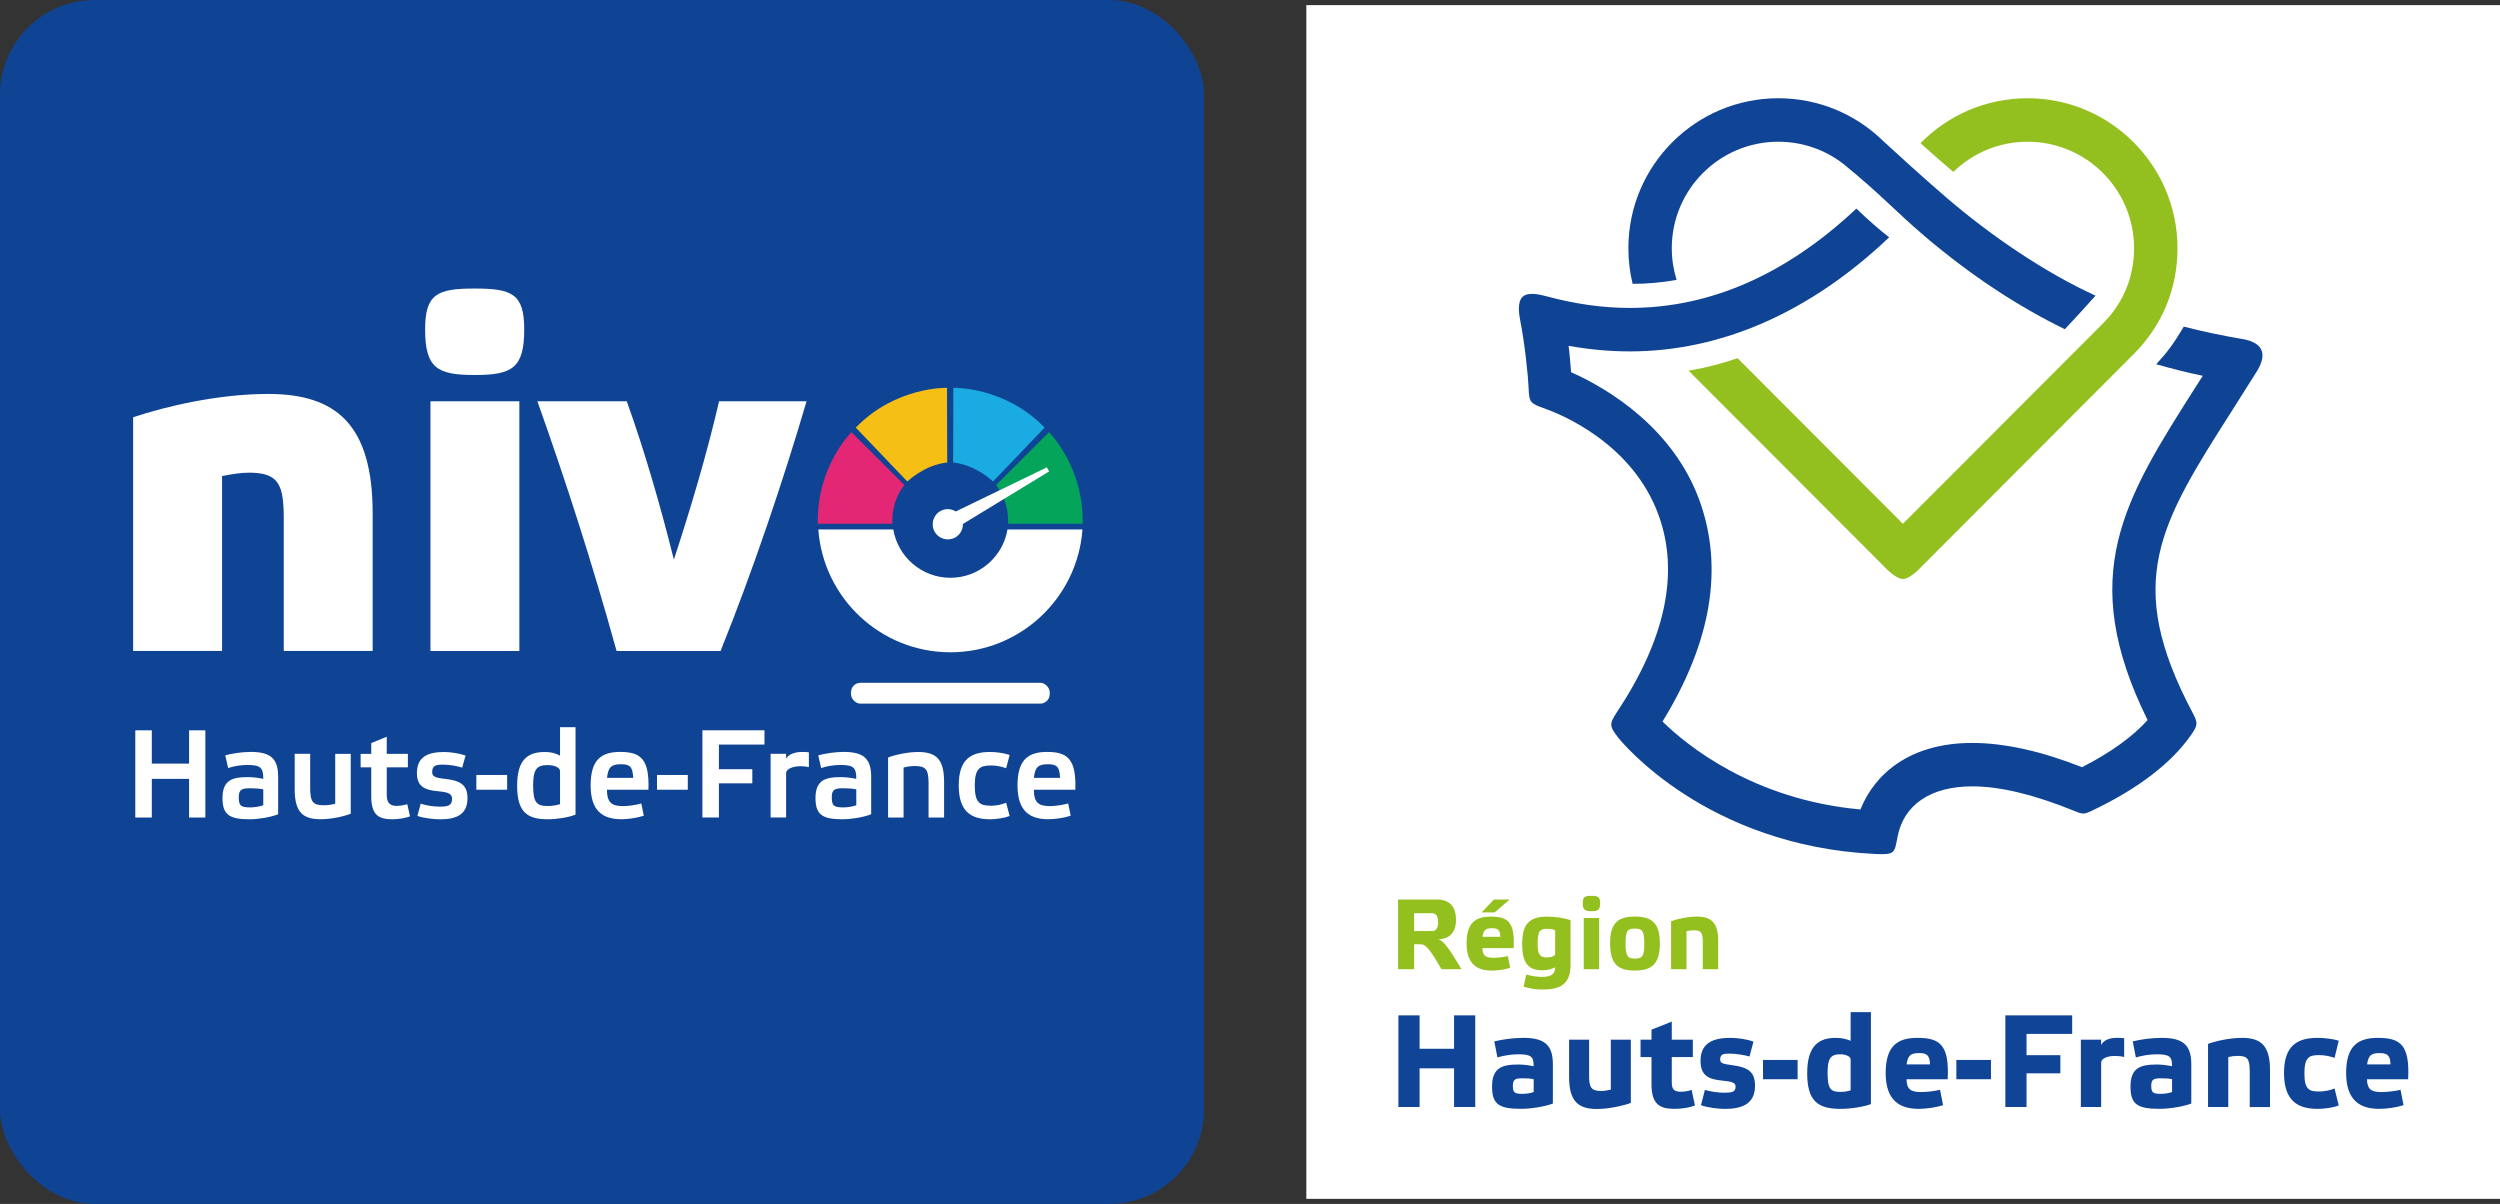
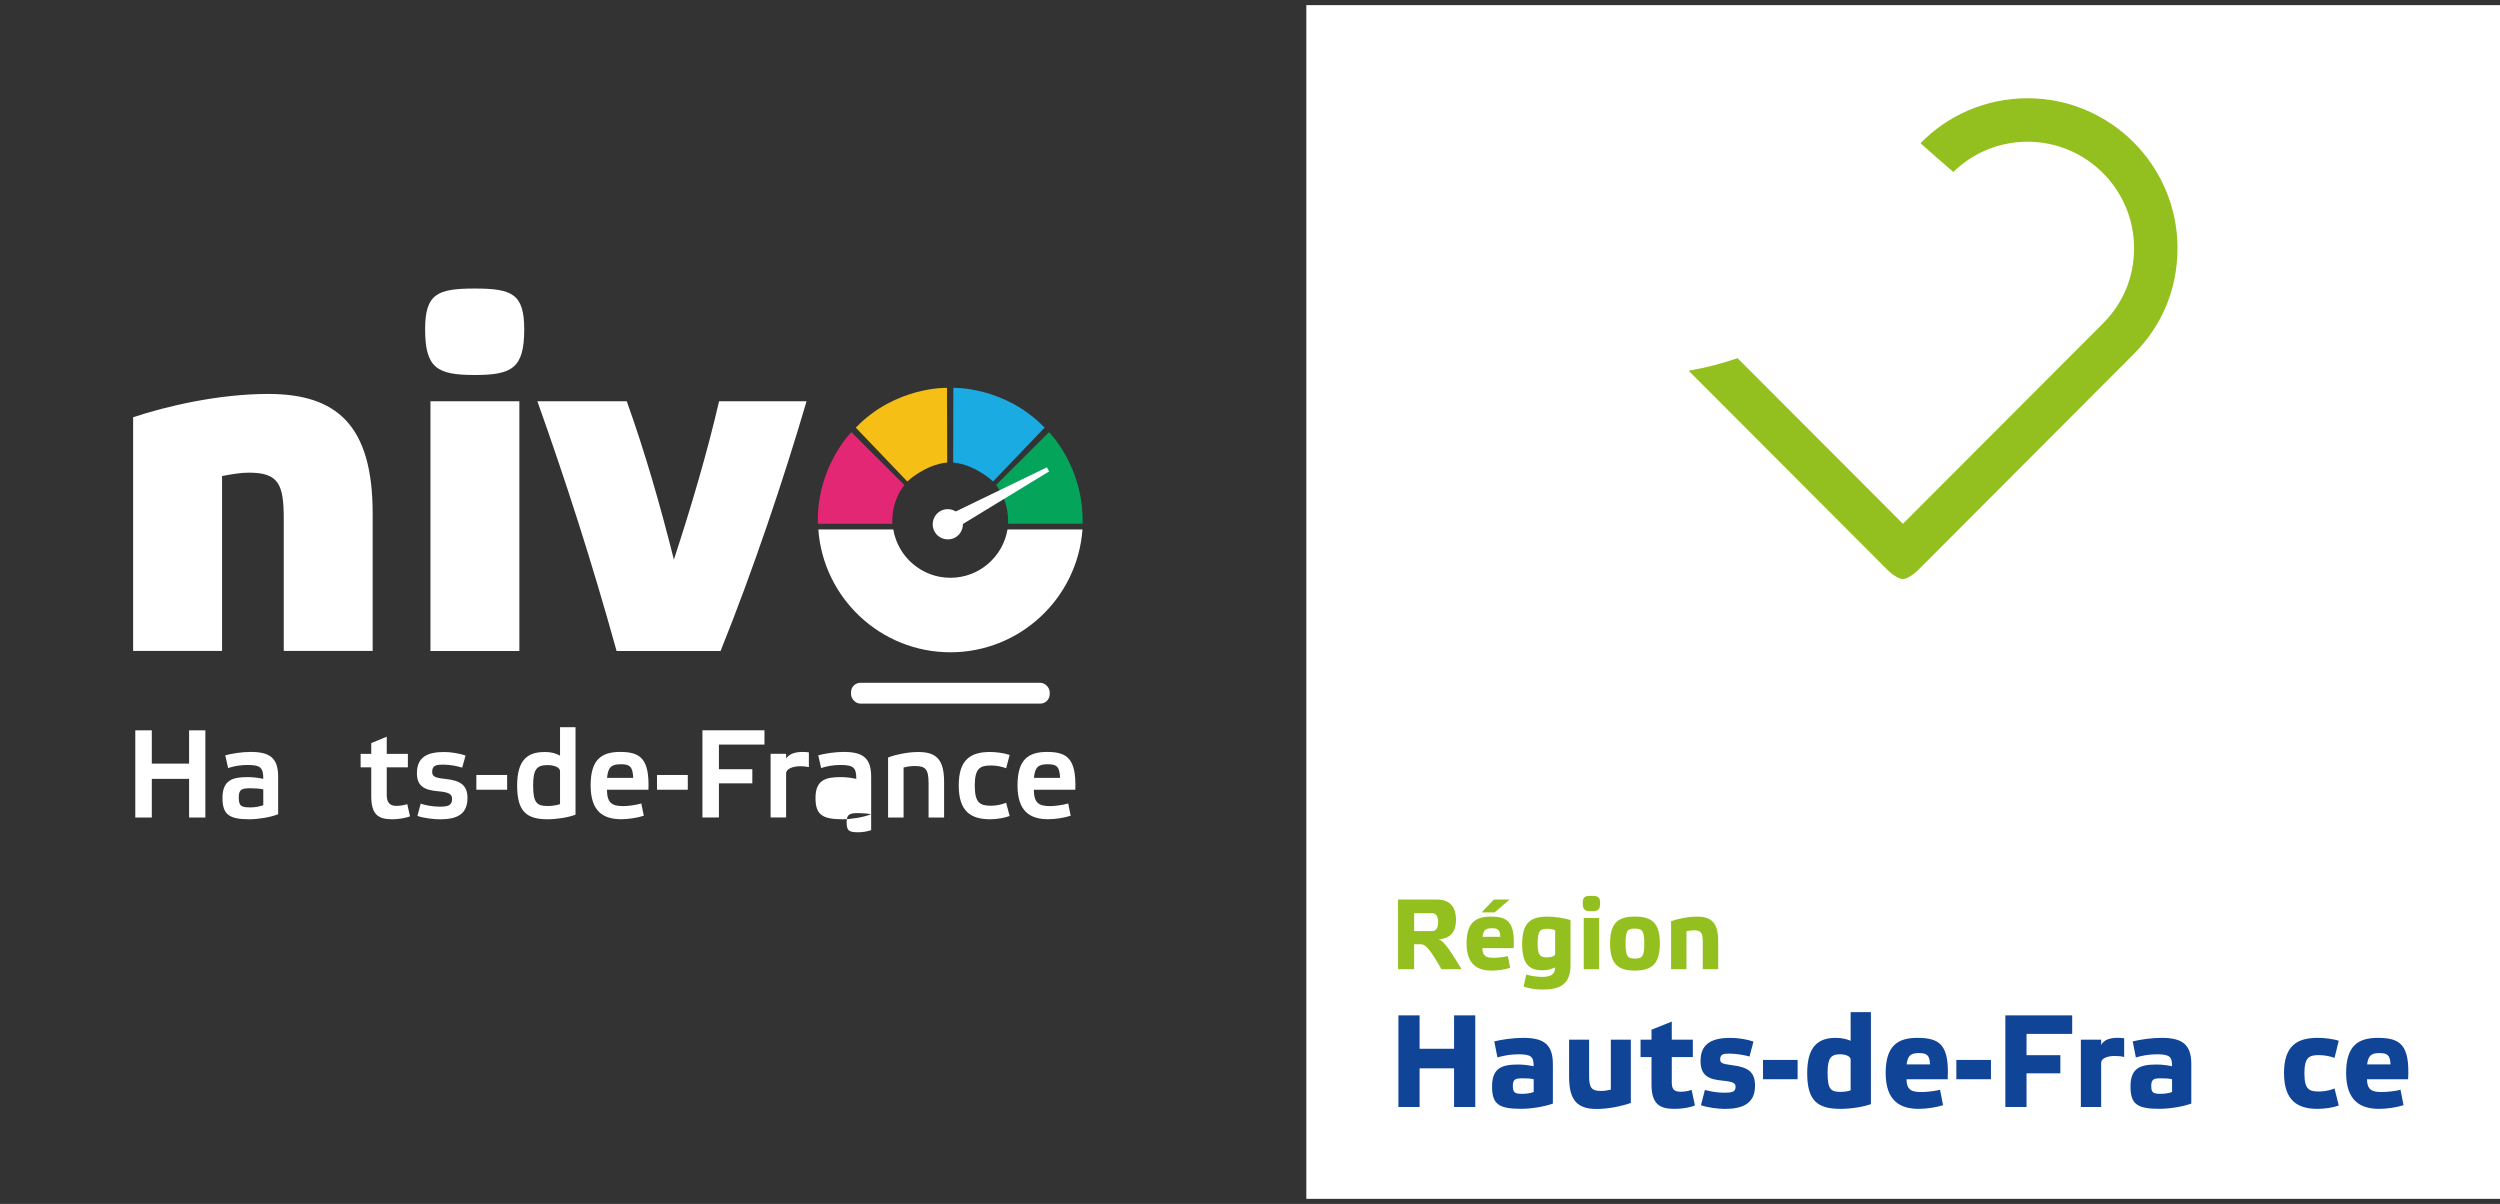
<svg xmlns="http://www.w3.org/2000/svg" viewBox="0 0 642.28 309.31">
  <rect x="0" y="0" width="642.28" height="309.31" fill="#333333" stroke="none" />
  <path d="m335.61 1.32h306.68v306.68h-306.68z" fill="#fff" />
  <path d="m520.93 25.24c-10.7 0-20.49 4.34-27.53 11.55 2.65 2.38 5.69 5.06 8.43 7.39 4.96-4.85 11.72-7.77 19.09-7.77 15.08 0 27.35 12.27 27.35 27.36 0 7.41-2.78 14.11-8.03 19.36l-51.36 51.44-42.48-42.55c-3.95 1.35-8.01 2.45-12.58 3.21l51.1 51.19c1.05 1.05 2.82 2.34 3.95 2.34s2.9-1.29 3.95-2.34l55.3-55.4c7.39-7.39 11.3-16.82 11.3-27.26 0-21.24-17.28-38.52-38.52-38.52z" fill="#93c01f" />
-   <path d="m575.94 87.07c-5.21-.88-10.14-1.93-14.89-3.16-2.8 4.68-4.36 6.71-7.09 9.66 3.88 1.12 7.85 2.12 11.96 2.98-.56.88-1.11 1.74-1.66 2.6-18.52 29.08-30.93 48.57-12.52 85.84-3.78 4.24-9.52 8.37-16.84 12.11-10.51-4.14-19.98-6.23-28.2-6.23-16.25 0-25.17 8.15-28.73 17.09-27.57-2.5-44.63-16.49-50.85-22.59 12.54-20.4 15.75-39.46 9.53-56.7-6.67-18.51-23.17-28.67-33.01-33.04-.16-1.61-.38-4.93-.65-6.78 5.29.95 10.56 1.43 15.74 1.43 23.56 0 46.4-10.1 66.62-29.31-2.49-1.93-5.28-4.36-8.43-7.38-18.01 16.93-37.54 25.52-58.19 25.52-6.91 0-14.03-.99-21.17-2.93-1.87-.5-4.96-1.27-6.4.09-1.4 1.31-.92 4.5-.54 6.39 1.11 5.56 2 14.26 2.09 16.89.12 3.84.44 4.11 3.98 5.35 4.16 1.46 22.74 8.9 29.46 27.55 5.33 14.78 1.7 31.74-10.71 50.46-2.06 3.11-1.97 3.66.27 6.56.89 1.15 22.7 27.87 66.09 29.93 5.17.24 4.89-.28 5.73-4.54 1.61-8.15 8.53-12.83 19.16-12.83 7.34 0 16.15 2.2 26.28 6.33 2.15.88 2.46.88 4.56-.12 11.8-5.62 20.33-12.18 25.37-19.4 1.82-2.6 1.78-3.13.36-5.81-17.82-33.65-8.35-48.46 10.4-77.89 1.95-3.06 3.98-6.26 6.08-9.62 2.3-3.67 2.67-7.37-3.82-8.46z" fill="#0f4495" />
-   <path d="m430.74 71.91c-.81-2.61-1.24-5.34-1.24-8.14 0-15.09 12.27-27.36 27.35-27.36 6.23 0 12.02 2.06 16.67 5.65 9.52 7.71 13.6 12.38 21 18.66 11.67 9.93 23.85 17.96 35.96 23.86 2.12-2.24 4.96-5.34 7.89-8.62-12.84-5.85-26.78-15.31-38.16-25.06-6.25-5.37-14.02-12.48-16.41-14.68-6.99-6.85-16.53-10.98-26.94-10.98-21.24 0-38.51 17.28-38.51 38.52 0 3.13.37 6.2 1.09 9.16 3.66.02 7.62-.34 11.3-1.02z" fill="#0f4496" />
  <path d="m375.48 249h-5.16c-2.77-4.88-4.06-6.4-5.16-6.4h-1.85v6.4h-4.13v-17.9h9.99c3.67 0 4.9 2.29 4.9 5.24 0 2.57-1.08 4.8-4.47 4.98 1.21.44 2.54 2.06 5.88 7.68zm-12.17-9.79h4.6c.9 0 1.57-.64 1.57-2.24s-.59-2.36-1.52-2.36h-4.65z" fill="#93c01f" />
  <path d="m387.98 248.64c-1.31.44-3.26.72-4.75.72-3.7 0-6.45-1.62-6.45-7.01s2.41-6.86 6.19-6.86c4.37 0 6.27 1.33 5.91 8.09h-8.04c.05 2.11 1 2.49 2.9 2.49.95 0 2.67-.18 3.65-.44zm-7.34-14.23 3.16-3.31h4.03l-3.85 3.31zm.23 6.27h4.57c-.05-1.82-.64-2.21-2.18-2.21-1.64 0-2.16.54-2.39 2.21z" fill="#93c01f" />
  <path d="m396.35 249.28c-3.39 0-5.29-1.44-5.29-6.75s2-7.04 6.47-7.04c2.05 0 4.52.38 5.96.92v11.53c0 5.27-3.11 6.29-7.27 6.29-1.7 0-3.6-.33-4.8-.77l.69-3.08c1.36.36 2.67.59 4.03.59 2.13 0 3.39-.54 3.39-2.44-.77.38-1.9.74-3.18.74zm3.18-10.3c-.62-.26-1.41-.36-2-.36-1.87 0-2.49.46-2.49 3.83 0 2.77.54 3.52 2.39 3.52 1.16 0 2.11-.36 2.11-.92v-6.06z" fill="#93c01f" />
  <path d="m411.09 232.02c0 1.77-.56 2.08-2.23 2.08s-2.23-.31-2.23-2.08c0-1.62.54-1.87 2.23-1.87s2.23.26 2.23 1.87zm-.26 16.98h-3.95v-13.15h3.95z" fill="#93c01f" />
  <path d="m413.65 242.34c0-5.37 2.18-6.86 6.37-6.86s6.42 1.49 6.42 6.86-2.13 7.01-6.42 7.01-6.37-1.62-6.37-7.01zm3.98.08c0 3.31.54 3.85 2.39 3.85s2.42-.54 2.42-3.85-.54-3.85-2.42-3.85-2.39.41-2.39 3.85z" fill="#93c01f" />
  <path d="m433.27 249h-3.95v-12.33c1.7-.62 4.31-1.18 6.68-1.18 3.62 0 5.42 1.51 5.42 6.24v7.27h-3.96v-6.96c0-2.39-.39-3.03-2.31-3.03-.64 0-1.23.08-1.87.23v9.76z" fill="#93c01f" />
  <path d="m364.71 284.4h-5.44v-23.54h5.44v8.58h8.86v-8.58h5.44v23.54h-5.44v-9.93h-8.86z" fill="#0f4496" />
  <path d="m398.96 283.52c-2.33.84-5.68 1.35-8.22 1.35-5.71 0-7.41-1.22-7.41-5.74 0-4.86 2.64-5.64 6.76-5.64 1.28 0 2.6.17 3.92.44 0-2.4-.54-3.07-3.92-3.07-2 0-3.92.37-5.38.81l-.81-4.12c2-.5 4.87-.91 7.44-.91 5.17 0 7.61 1.59 7.61 6.72v10.17zm-7.81-2.5c.98 0 2.06-.17 2.87-.47v-3.28c-.78-.2-1.76-.24-2.81-.24-1.86 0-2.54.2-2.54 1.93s.44 2.06 2.47 2.06z" fill="#0f4496" />
  <path d="m413.84 267.11h5.14v16.25c-2.2.78-5.68 1.55-8.76 1.55-4.8 0-7.1-2.03-7.1-8.21v-9.59h5.14v9.19c0 3.11.54 3.98 3.08 3.98.85 0 1.59-.13 2.5-.34z" fill="#0f4496" />
  <path d="m429.5 271.57v6.45c0 1.76.51 2.46 2.33 2.46 1.08 0 1.96-.2 2.77-.47l.85 3.99c-1.28.54-3.35.88-5.21.88-3.82 0-5.95-1.15-5.95-6.32v-6.99h-2.81v-4.46h2.81v-2.57l5.21-2.09v4.66h5.41v4.46z" fill="#0f4496" />
  <path d="m449.48 271.43c-1.35-.37-3.35-.74-5.11-.74-1.62 0-2.43.13-2.43 1.49 0 .91.47 1.15 3.14 1.49 4.02.51 5.81 1.72 5.81 5.27 0 4.7-3.38 5.95-7.74 5.95-1.86 0-4.57-.37-6.15-.95l1.01-3.92c1.29.37 3.21.71 4.9.71 2.03 0 2.98-.17 2.98-1.52 0-.94-.58-1.32-3.45-1.59-3.62-.34-5.55-1.38-5.55-5.07 0-4.69 3.35-5.91 7.68-5.91 1.86 0 4.29.37 5.92.95l-1.02 3.85z" fill="#0f4496" />
  <path d="m452.94 272.31h8.89v4.96h-8.89z" fill="#0f4496" />
  <path d="m480.66 283.66c-1.89.71-5.14 1.22-7.85 1.22-5.88 0-8.52-2.1-8.52-9.19s3.04-9.05 7.34-9.05c1.69 0 2.84.34 3.82.75v-7.36h5.21v23.64zm-5.21-11.48c0-.74-1.18-1.32-2.71-1.32-2.43 0-3.21 1.08-3.21 4.76 0 4.19.81 4.9 3.28 4.9.88 0 2-.14 2.64-.41v-7.94z" fill="#0f4496" />
  <path d="m499.19 283.93c-1.72.58-4.29.95-6.25.95-4.87 0-8.49-2.13-8.49-9.22s3.18-9.02 8.15-9.02c5.75 0 8.25 1.76 7.78 10.64h-10.58c.07 2.77 1.32 3.28 3.82 3.28 1.25 0 3.52-.24 4.8-.58l.78 3.95zm-9.37-10.47h6.02c-.07-2.4-.84-2.91-2.87-2.91-2.16 0-2.84.71-3.14 2.91z" fill="#0f4496" />
  <path d="m502.61 272.31h8.89v4.96h-8.89z" fill="#0f4496" />
  <path d="m532.37 260.86v4.76h-11.73v5.47h8.69v4.66h-8.69v8.65h-5.44v-23.54h17.18z" fill="#0f4496" />
  <path d="m534.6 267.11h5.21v1.35c.57-1.02 1.69-1.83 4.19-1.83.51 0 1.12.03 1.72.1v4.83c-.68-.2-1.59-.27-2.43-.27-1.86 0-3.48.61-3.48 1.76v11.35h-5.21z" fill="#0f4496" />
  <path d="m562.97 283.52c-2.33.84-5.68 1.35-8.22 1.35-5.71 0-7.4-1.22-7.4-5.74 0-4.86 2.64-5.64 6.76-5.64 1.28 0 2.6.17 3.92.44 0-2.4-.54-3.07-3.92-3.07-1.99 0-3.92.37-5.38.81l-.81-4.12c2-.5 4.87-.91 7.44-.91 5.17 0 7.61 1.59 7.61 6.72v10.17zm-7.81-2.5c.98 0 2.06-.17 2.87-.47v-3.28c-.78-.2-1.76-.24-2.81-.24-1.86 0-2.54.2-2.54 1.93s.44 2.06 2.47 2.06z" fill="#0f4496" />
-   <path d="m572.48 284.4h-5.21v-16.21c2.23-.81 5.68-1.55 8.79-1.55 4.77 0 7.13 1.99 7.13 8.21v9.56h-5.21v-9.15c0-3.14-.51-3.99-3.04-3.99-.85 0-1.62.1-2.47.3v12.84z" fill="#0f4496" />
  <path d="m600.85 284c-1.38.57-3.72.88-5.44.88-5.17 0-8.62-2.13-8.62-9.22s3.48-9.02 8.62-9.02c1.79 0 4.09.27 5.44.75l-1.08 4.39c-.98-.37-2.5-.71-3.92-.71-2.53 0-3.82.44-3.82 4.69s1.29 4.66 3.82 4.66c1.49 0 2.94-.37 3.92-.78z" fill="#0f4496" />
  <path d="m617.49 283.93c-1.72.58-4.29.95-6.25.95-4.87 0-8.49-2.13-8.49-9.22s3.18-9.02 8.15-9.02c5.75 0 8.25 1.76 7.78 10.64h-10.58c.07 2.77 1.32 3.28 3.82 3.28 1.25 0 3.52-.24 4.8-.58l.78 3.95zm-9.36-10.47h6.02c-.07-2.4-.85-2.91-2.87-2.91-2.16 0-2.84.71-3.14 2.91z" fill="#0f4496" />
-   <rect fill="#0f4495" height="309.31" rx="24.35" width="309.31" />
  <path d="m57.04 167.24h-22.84v-60.04c8.61-2.87 21.97-5.99 34.7-5.99 17.47 0 26.84 7.86 26.84 30.71v35.32h-22.84v-33.83c0-8.99-1.25-11.98-8.99-11.98-2 0-4.24.37-6.86.87v44.93z" fill="#fff" />
  <path d="m121.95 74.13c9.61 0 12.73 1.37 12.73 10.48 0 9.99-3.12 11.73-12.73 11.73s-12.73-1.75-12.73-11.73c0-9.11 3.12-10.48 12.73-10.48zm11.48 28.96v64.16h-22.84v-64.16z" fill="#fff" />
  <path d="m161.02 103.09c4.62 12.86 8.61 26.71 12.11 40.69 4.37-13.36 8.49-27.21 11.61-40.69h22.47c-5.87 20.1-13.98 44.06-22.09 64.16h-26.71c-6.37-22.97-12.98-43.44-20.35-64.16h22.97z" fill="#fff" />
  <rect fill="#fff" height="5.35" rx="2.41" width="51.04" x="218.64" y="175.42" />
  <path d="m244.16 148.44c-7.36 0-13.48-5.38-14.66-12.41h-19.26c1.27 17.61 16 31.55 33.93 31.55s32.65-13.94 33.93-31.55h-19.26c-1.18 7.03-7.3 12.41-14.66 12.41z" fill="#fff" />
  <path d="m218.74 111.03s-8.97 8.85-8.63 23.52h19.15s-.54-5.29 3.07-9.95l-13.59-13.56z" fill="#e42775" />
  <path d="m243.3 99.64s-13.16-.41-23.44 10.22l13.24 13.84s4.38-4.27 10.25-4.88l-.05-19.17z" fill="#f5bf15" />
  <path d="m269.5 111.03s8.97 8.85 8.63 23.52h-19.15s.54-5.29-3.07-9.95l13.59-13.56z" fill="#04a45b" />
  <path d="m244.93 99.64s13.16-.41 23.44 10.22l-13.24 13.84s-4.38-4.27-10.25-4.88l.05-19.17z" fill="#1babe3" />
  <g fill="#fff">
    <path d="m269.53 121.11-.57-1.05-23.41 11.34c-1.15-.71-2.63-.82-3.9-.13-1.89 1.03-2.58 3.39-1.56 5.28 1.03 1.89 3.39 2.58 5.28 1.56 1.32-.72 2.04-2.09 2.01-3.49z" />
    <path d="m39 210.03h-4.24v-22.4h4.24v8.55h9.58v-8.55h4.18v22.4h-4.18v-9.93h-9.58z" />
    <path d="m71.46 209.19c-2.06.8-5.11 1.29-7.39 1.29-5.17 0-6.91-1.19-6.91-5.46 0-4.63 2.6-5.37 6.43-5.37 1.38 0 2.67.16 4.05.45 0-2.86-.67-3.57-4.08-3.57-1.8 0-3.6.32-4.95.8l-.74-3.28c1.7-.45 4.18-.87 6.52-.87 4.85 0 7.07 1.48 7.07 6.36v9.64zm-3.82-6.39c-.9-.19-2.06-.29-3.25-.29-2.25 0-3.05.26-3.05 2.35 0 2.22.61 2.57 3.02 2.57 1.16 0 2.35-.23 3.28-.55z" />
-     <path d="m86.12 193.67h3.99v15.39c-2.02.77-5.14 1.41-7.75 1.41-4.59 0-6.65-1.83-6.65-7.71v-9.09h3.98v8.71c0 3.63.67 4.5 3.47 4.5 1.06 0 1.99-.13 2.96-.39z" />
    <path d="m99.36 197.14v7.04c0 1.9.68 2.86 2.47 2.86 1.06 0 1.99-.19 2.8-.45.22 1.03.45 2.09.71 3.15-1.16.42-2.92.74-4.5.74-3.6 0-5.46-1.09-5.46-5.95v-7.39h-2.73v-3.47h2.73v-2.76l3.98-1.64v4.4h5.43v3.47z" />
    <path d="m113.99 196.44c-1.96 0-2.96.19-2.96 1.9 0 1.12.71 1.51 3.38 1.77 3.95.42 5.69 1.64 5.69 4.92 0 4.24-2.83 5.46-7.01 5.46-1.74 0-4.31-.32-5.85-.87l.84-3.15c1.19.42 3.21.77 4.85.77 2.18 0 3.21-.29 3.21-1.99 0-1.16-.64-1.7-3.5-1.96-3.6-.29-5.53-1.29-5.53-4.66 0-4.24 2.86-5.43 7-5.43 1.7 0 3.86.35 5.5.9l-.87 3.12c-1.29-.42-3.12-.77-4.76-.77z" />
    <path d="m122.38 199.1h7.91v3.79h-7.91z" />
    <path d="m143.88 194.12v-7.29h3.98v22.46c-1.77.71-4.79 1.19-7.13 1.19-5.4 0-7.87-1.93-7.87-8.64s2.73-8.64 7.1-8.64c1.86 0 3.05.45 3.92.93zm0 12.47v-8.45c0-.96-1.41-1.58-3.21-1.58-2.79 0-3.7 1.12-3.7 5.21 0 4.47.93 5.3 3.76 5.3 1.09 0 2.31-.19 3.15-.48z" />
    <path d="m166.6 202.89h-10.67c.03 3.5 1.38 4.21 4.24 4.21 1.16 0 3.31-.29 4.59-.68l.64 3.15c-1.64.55-4.05.9-5.72.9-4.72 0-7.94-1.99-7.94-8.71s2.86-8.58 7.62-8.58c5.17 0 7.52 1.77 7.23 9.71zm-10.64-3.05h6.72c-.13-2.89-.87-3.5-3.15-3.5-2.51 0-3.31.8-3.57 3.5z" />
    <path d="m168.79 199.1h7.91v3.79h-7.91z" />
    <path d="m196.4 187.63v3.66h-11.7v6.33h8.58v3.63h-8.58v8.77h-4.24v-22.4h15.94z" />
    <path d="m207.81 193.29v3.79c-.58-.13-1.38-.23-2.09-.23-1.99 0-3.76.64-3.76 1.83v11.34h-3.98v-16.36h3.98v1.22c.58-.9 1.83-1.7 4.18-1.7.55 0 1.09.03 1.67.1z" />
-     <path d="m223.81 209.19c-2.06.8-5.11 1.29-7.39 1.29-5.17 0-6.91-1.19-6.91-5.46 0-4.63 2.6-5.37 6.43-5.37 1.38 0 2.67.16 4.05.45 0-2.86-.67-3.57-4.08-3.57-1.8 0-3.6.32-4.95.8l-.74-3.28c1.7-.45 4.18-.87 6.52-.87 4.85 0 7.07 1.48 7.07 6.36v9.64zm-3.82-6.39c-.9-.19-2.06-.29-3.25-.29-2.25 0-3.05.26-3.05 2.35 0 2.22.61 2.57 3.02 2.57 1.16 0 2.35-.23 3.28-.55z" />
+     <path d="m223.81 209.19c-2.06.8-5.11 1.29-7.39 1.29-5.17 0-6.91-1.19-6.91-5.46 0-4.63 2.6-5.37 6.43-5.37 1.38 0 2.67.16 4.05.45 0-2.86-.67-3.57-4.08-3.57-1.8 0-3.6.32-4.95.8l-.74-3.28c1.7-.45 4.18-.87 6.52-.87 4.85 0 7.07 1.48 7.07 6.36v9.64zc-.9-.19-2.06-.29-3.25-.29-2.25 0-3.05.26-3.05 2.35 0 2.22.61 2.57 3.02 2.57 1.16 0 2.35-.23 3.28-.55z" />
    <path d="m232.14 210.03h-3.98v-15.42c1.99-.77 5.14-1.41 7.74-1.41 4.6 0 6.65 1.83 6.65 7.71v9.13h-3.99v-8.71c0-3.63-.67-4.53-3.5-4.53-1.03 0-1.96.13-2.92.39v12.85z" />
    <path d="m259.39 209.64c-1.29.51-3.44.84-4.98.84-4.98 0-8.1-1.99-8.1-8.71s3.15-8.58 8.1-8.58c1.57 0 3.76.32 4.98.77l-.9 3.41c-1.03-.39-2.47-.71-3.79-.71-2.89 0-4.27.64-4.27 5.17s1.38 5.17 4.27 5.17c1.38 0 2.76-.35 3.79-.77z" />
    <path d="m276.27 202.89h-10.67c.03 3.5 1.38 4.21 4.24 4.21 1.16 0 3.31-.29 4.59-.68l.64 3.15c-1.64.55-4.05.9-5.72.9-4.72 0-7.94-1.99-7.94-8.71s2.86-8.58 7.62-8.58c5.17 0 7.52 1.77 7.23 9.71zm-10.64-3.05h6.72c-.13-2.89-.87-3.5-3.15-3.5-2.51 0-3.31.8-3.57 3.5z" />
  </g>
</svg>